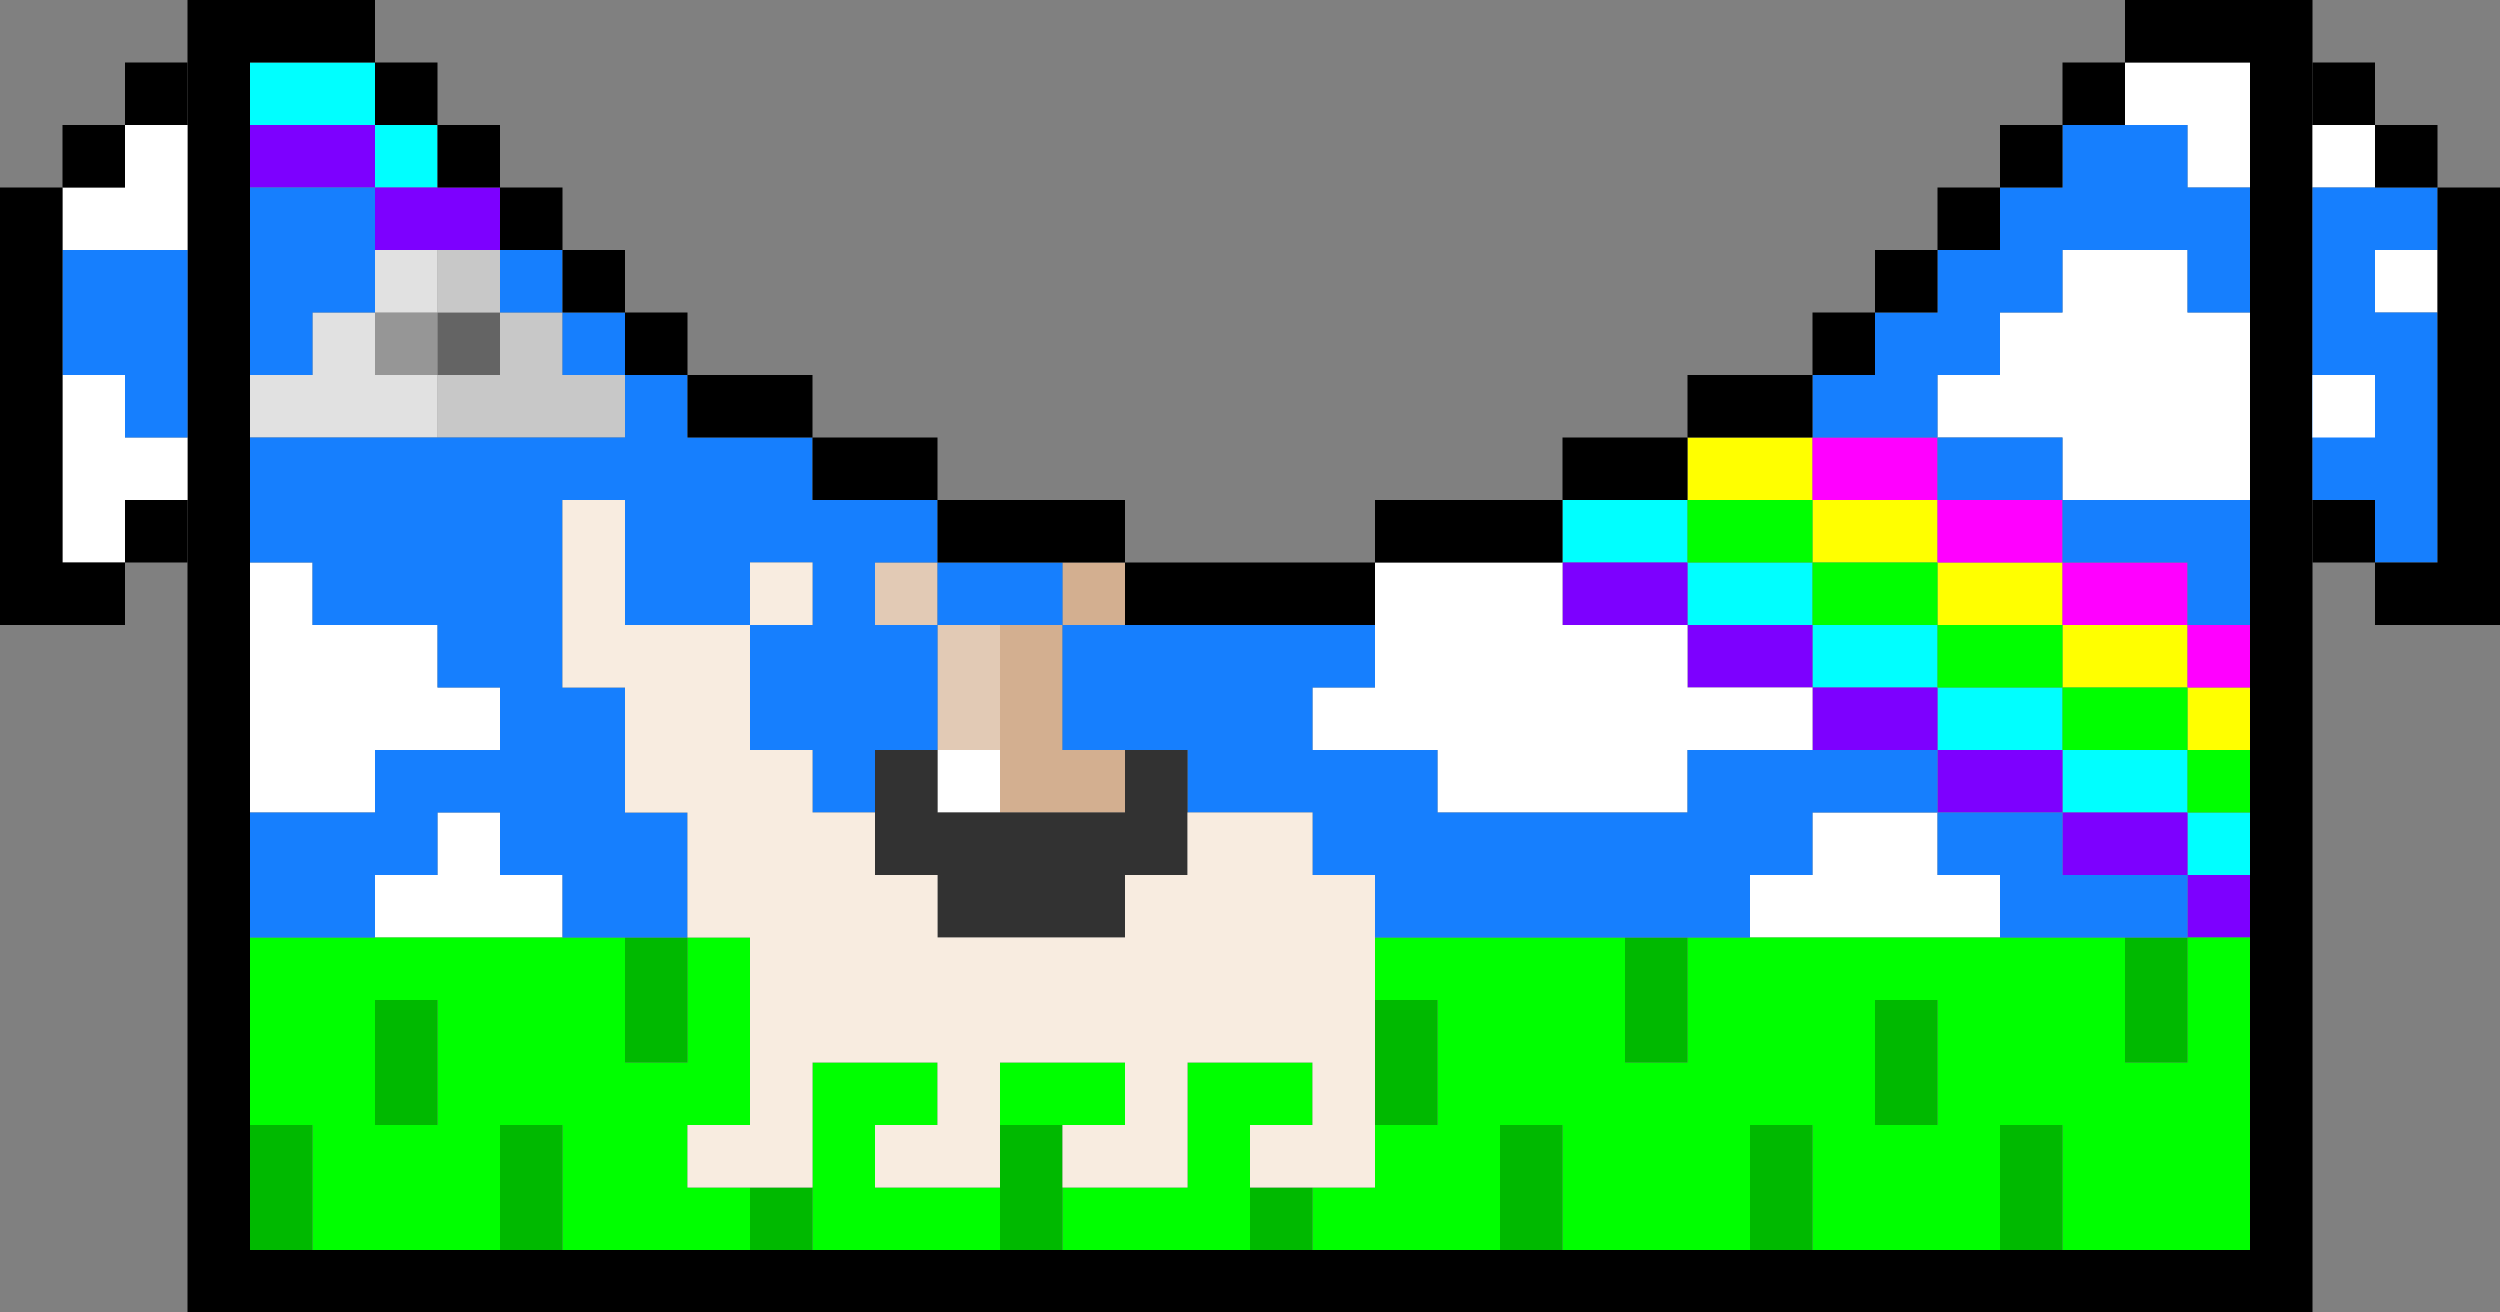
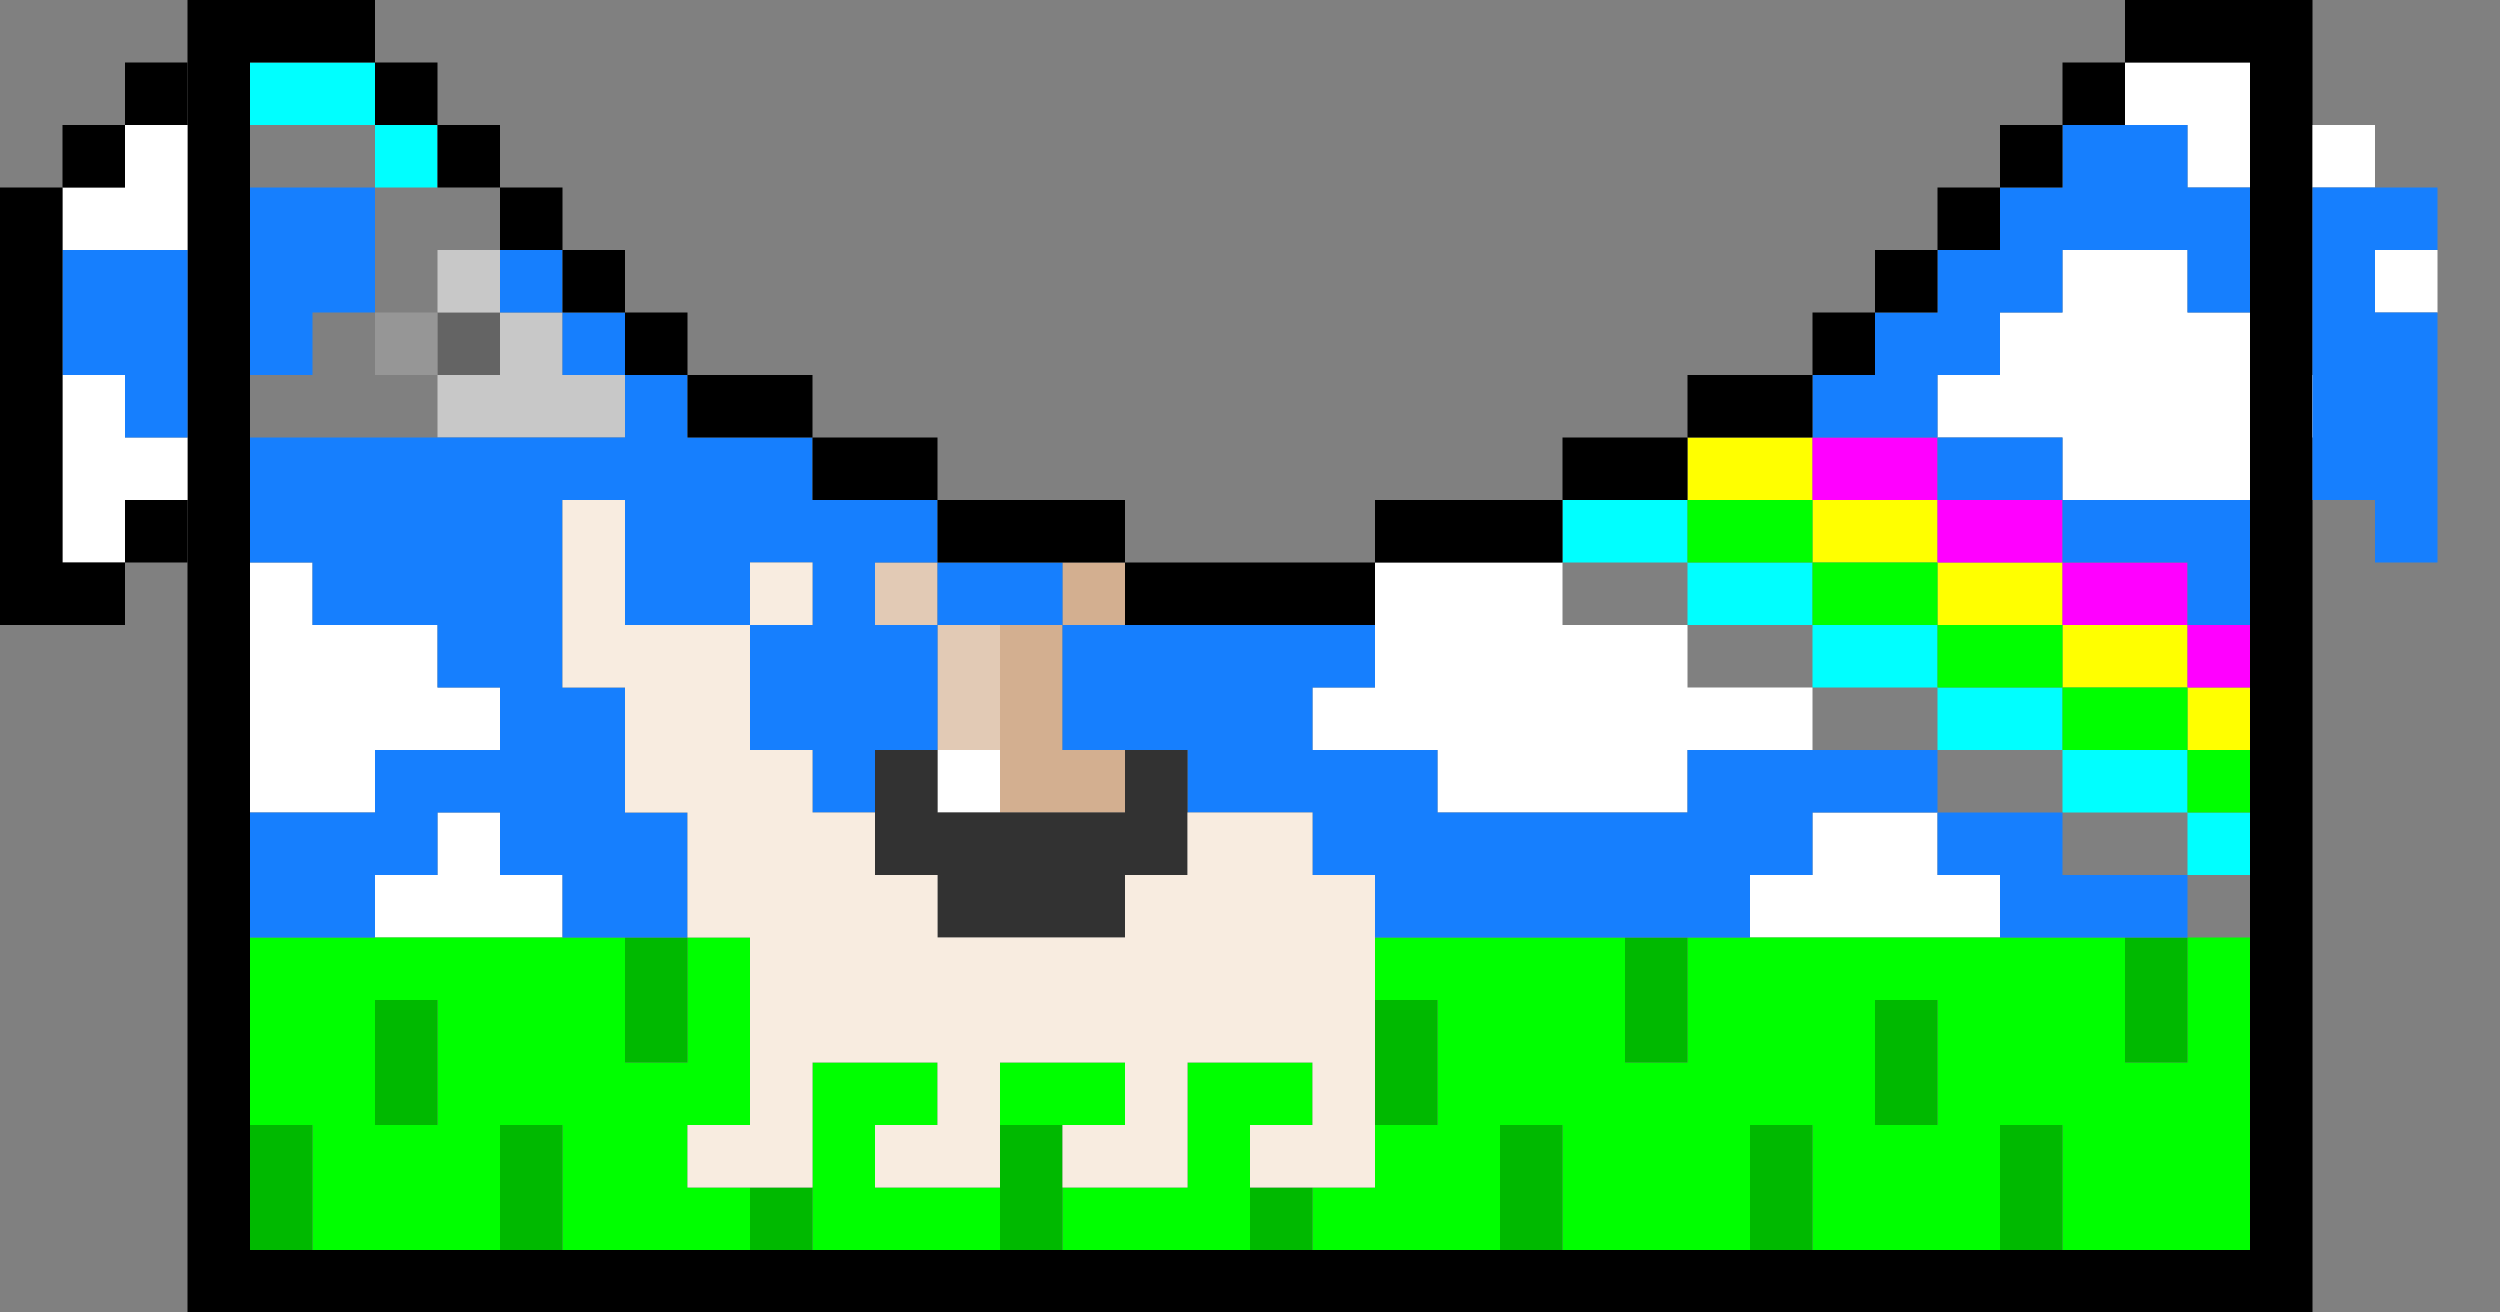
<svg xmlns="http://www.w3.org/2000/svg" viewBox="0 0 40 21">
  <rect x="0" y="0" width="40" height="21" fill="#808080" stroke="none" />
  <path d="M7 5h1v1H7V5z" fill="#646464" />
  <path d="M6 5h1v1H6V5z" fill="#969696" />
  <g fill="#c8c8c8">
    <path d="M7 4h1v1H7V4zM9 6V5H8v1H7v1h3V6H9z" />
  </g>
  <g fill="#e2cab5">
    <path d="M14 9h1v1h-1V9zM15 10h1v2h-1v-2z" />
  </g>
  <g fill="#0ff">
    <path d="M4 1h2v1H4V1zM6 2h1v1H6V2zm19 6h2v1h-2V8zm10 5h1v1h-1v-1zM33 12h2v1h-2v-1zM31 11h2v1h-2v-1zM29 10h2v1h-2v-1zM27 9h2v1h-2V9z" />
  </g>
  <g fill="#e1e1e1">
-     <path d="M6 4h1v1H6V4zM5 5v1H4v1h3V6H6V5H5z" />
-   </g>
+     </g>
  <g fill="#7d00ff">
-     <path d="M6 3h2v1H6V3zM4 2h2v1H4V2zm21 7h2v1h-2V9zm10 5h1v1h-1v-1zM33 13h2v1h-2v-1zM31 12h2v1h-2v-1zM29 11h2v1h-2v-1zM27 10h2v1h-2v-1z" />
-   </g>
+     </g>
  <g fill="#d3af90">
    <path d="M17 10h-1v3h2v-1h-1v-2zM17 9h1v1h-1V9z" />
  </g>
  <g fill="#ff0">
    <path d="M27 7h2v1h-2V7zm8 4h1v1h-1v-1zM33 10h2v1h-2v-1zm-4-2h2v1h-2V8zM31 9h2v1h-2V9z" />
  </g>
  <g fill="#f0f">
    <path d="M35 10h1v1h-1v-1zM33 9h2v1h-2V9zm-4-2h2v1h-2V7zM31 8h2v1h-2V8z" />
  </g>
  <path d="M34 1v1h1v1h1V1h-2zm-3 12h-2v1h-1v1h4v-1h-1v-1zM8 13H7v1H6v1h3v-1H8v-1zm-2-1h2v-1H7v-1H5V9H4v4h2v-1zm29-8h-2v1h-1v1h-1v1h2v1h3V5h-1V4zm-8 8h2v-1h-2v-1h-2V9h-3v2h-1v1h2v1h4v-1zm-12 0h1v1h-1v-1z" fill="#fff" />
  <g fill="#0f0">
    <path d="M35 12h1v1h-1v-1zM33 11h2v1h-2v-1zM31 10h2v1h-2v-1zm-4-2h2v1h-2V8zM29 9h2v1h-2V9zm6 8h-1v-2h-7v2h-1v-2h-4v1h1v2h-1v1h-1v1h3v-2h1v2h3v-2h1v2h3v-2h1v2h3v-5h-1v2zm-5 1v-2h1v2h-1zm-19-1h-1v-2H4v3h1v2h3v-2h1v2h3v-1h-1v-1h1v-3h-1v2zm-5 1v-2h1v2H6zm10-1h2v1h-2v-1zm5 0h-2v2h-2v1h3v-2h1v-1zm-7 2v-1h1v-1h-2v3h3v-1h-2z" />
  </g>
  <path d="M34 15h1v2h-1v-2zm-8 0h1v2h-1v-2zm-16 0h1v2h-1v-2zm20 1h1v2h-1v-2zM6 16h1v2H6v-2zm16 0h1v2h-1v-2zm2 2h1v2h-1v-2zm-8 0h1v2h-1v-2zm-8 0h1v2H8v-2zm20 0h1v2h-1v-2zm4 0h1v2h-1v-2zM4 18h1v2H4v-2zm8 1h1v1h-1v-1zm8 0h1v1h-1v-1z" fill="#00b900" />
  <g fill="#167ffe">
    <path d="M8 4h1v1H8V4zM9 5h1v1H9V5zm26-3h-2v1h-1v1h-1v1h-1v1h-1v1h2V6h1V5h1V4h2v1h1V3h-1V2zM14 9h1V8h-2V7h-2V6h-1v1H4v2h1v1h2v1h1v1H6v1H4v2h2v-1h1v-1h1v1h1v1h2v-2h-1v-2H9V8h1v2h2V9h1v1h-1v2h1v1h1v-1h1v-2h-1V9zm21 0v1h1V8h-3v1h2zm-2 5v-1h-2v1h1v1h3v-1h-2zM27 12v1h-4v-1h-2v-1h1v-1h-5v2h2v1h2v1h1v1h6v-1h1v-1h2v-1h-4zm4-5h2v1h-2V7zM15 9h2v1h-2V9zM5 5h1V3H4v3h1V5z" />
  </g>
  <path d="M18 12v1h-3v-1h-1v2h1v1h3v-1h1v-2h-1z" fill="#323232" />
  <g fill="#f8ece0">
    <path d="M12 9h1v1h-1V9z" />
    <path d="M21 14v-1h-2v1h-1v1h-3v-1h-1v-1h-1v-1h-1v-2h-2V8H9v3h1v2h1v2h1v3h-1v1h2v-2h2v1h-1v1h2v-2h2v1h-1v1h2v-2h2v1h-1v1h2v-5h-1z" />
  </g>
  <path d="M6 1h1v1H6V1zm2 2h1v1H8V3zM7 2h1v1H7V2zm3 3h1v1h-1V5zM9 4h1v1H9V4zm4 3h2v1h-2V7zM11 6h2v1h-2V6zm22-5h1v1h-1V1zm-2 2h1v1h-1V3zM32 2h1v1h-1V2zm-3 3h1v1h-1V5zM30 4h1v1h-1V4zm-5 3h2v1h-2V7zM27 6h2v1h-2V6zm-9 3h4v1h-4V9z" />
  <path d="M15 8h3v1h-3V8zm7 0h3v1h-3V8zM3 21h34V0h-3v1h2v19H4V1h2V0H3v21z" />
  <path d="M3 7H2V6H1v3h1V8h1V7zm0-5H2v1H1v1h2V2z" fill="#fff" />
  <path d="M3 4H1v2h1v1h1V4z" fill="#167ffe" />
  <path d="M1 3H0v7h2V9H1V3zM1 2h1v1H1V2zm2 6H2v1h1V8zM3 1H2v1h1V1z" />
  <path d="M38 4h1v1h-1V4zm-1 2h1v1h-1m0-5h1v1h-1V2z" fill="#fff" />
  <path d="M37 8h1v1h1V5h-1V4h1V3h-2v5z" fill="#167ffe" />
-   <path d="M39 3v6h-1v1h2V3h-1zM38 2h1v1h-1V2zm-1 7h1V8h-1v1zM37 2h1V1h-1v1z" />
-   <path d="M37 6h1v1h-1V6z" fill="#fff" />
</svg>